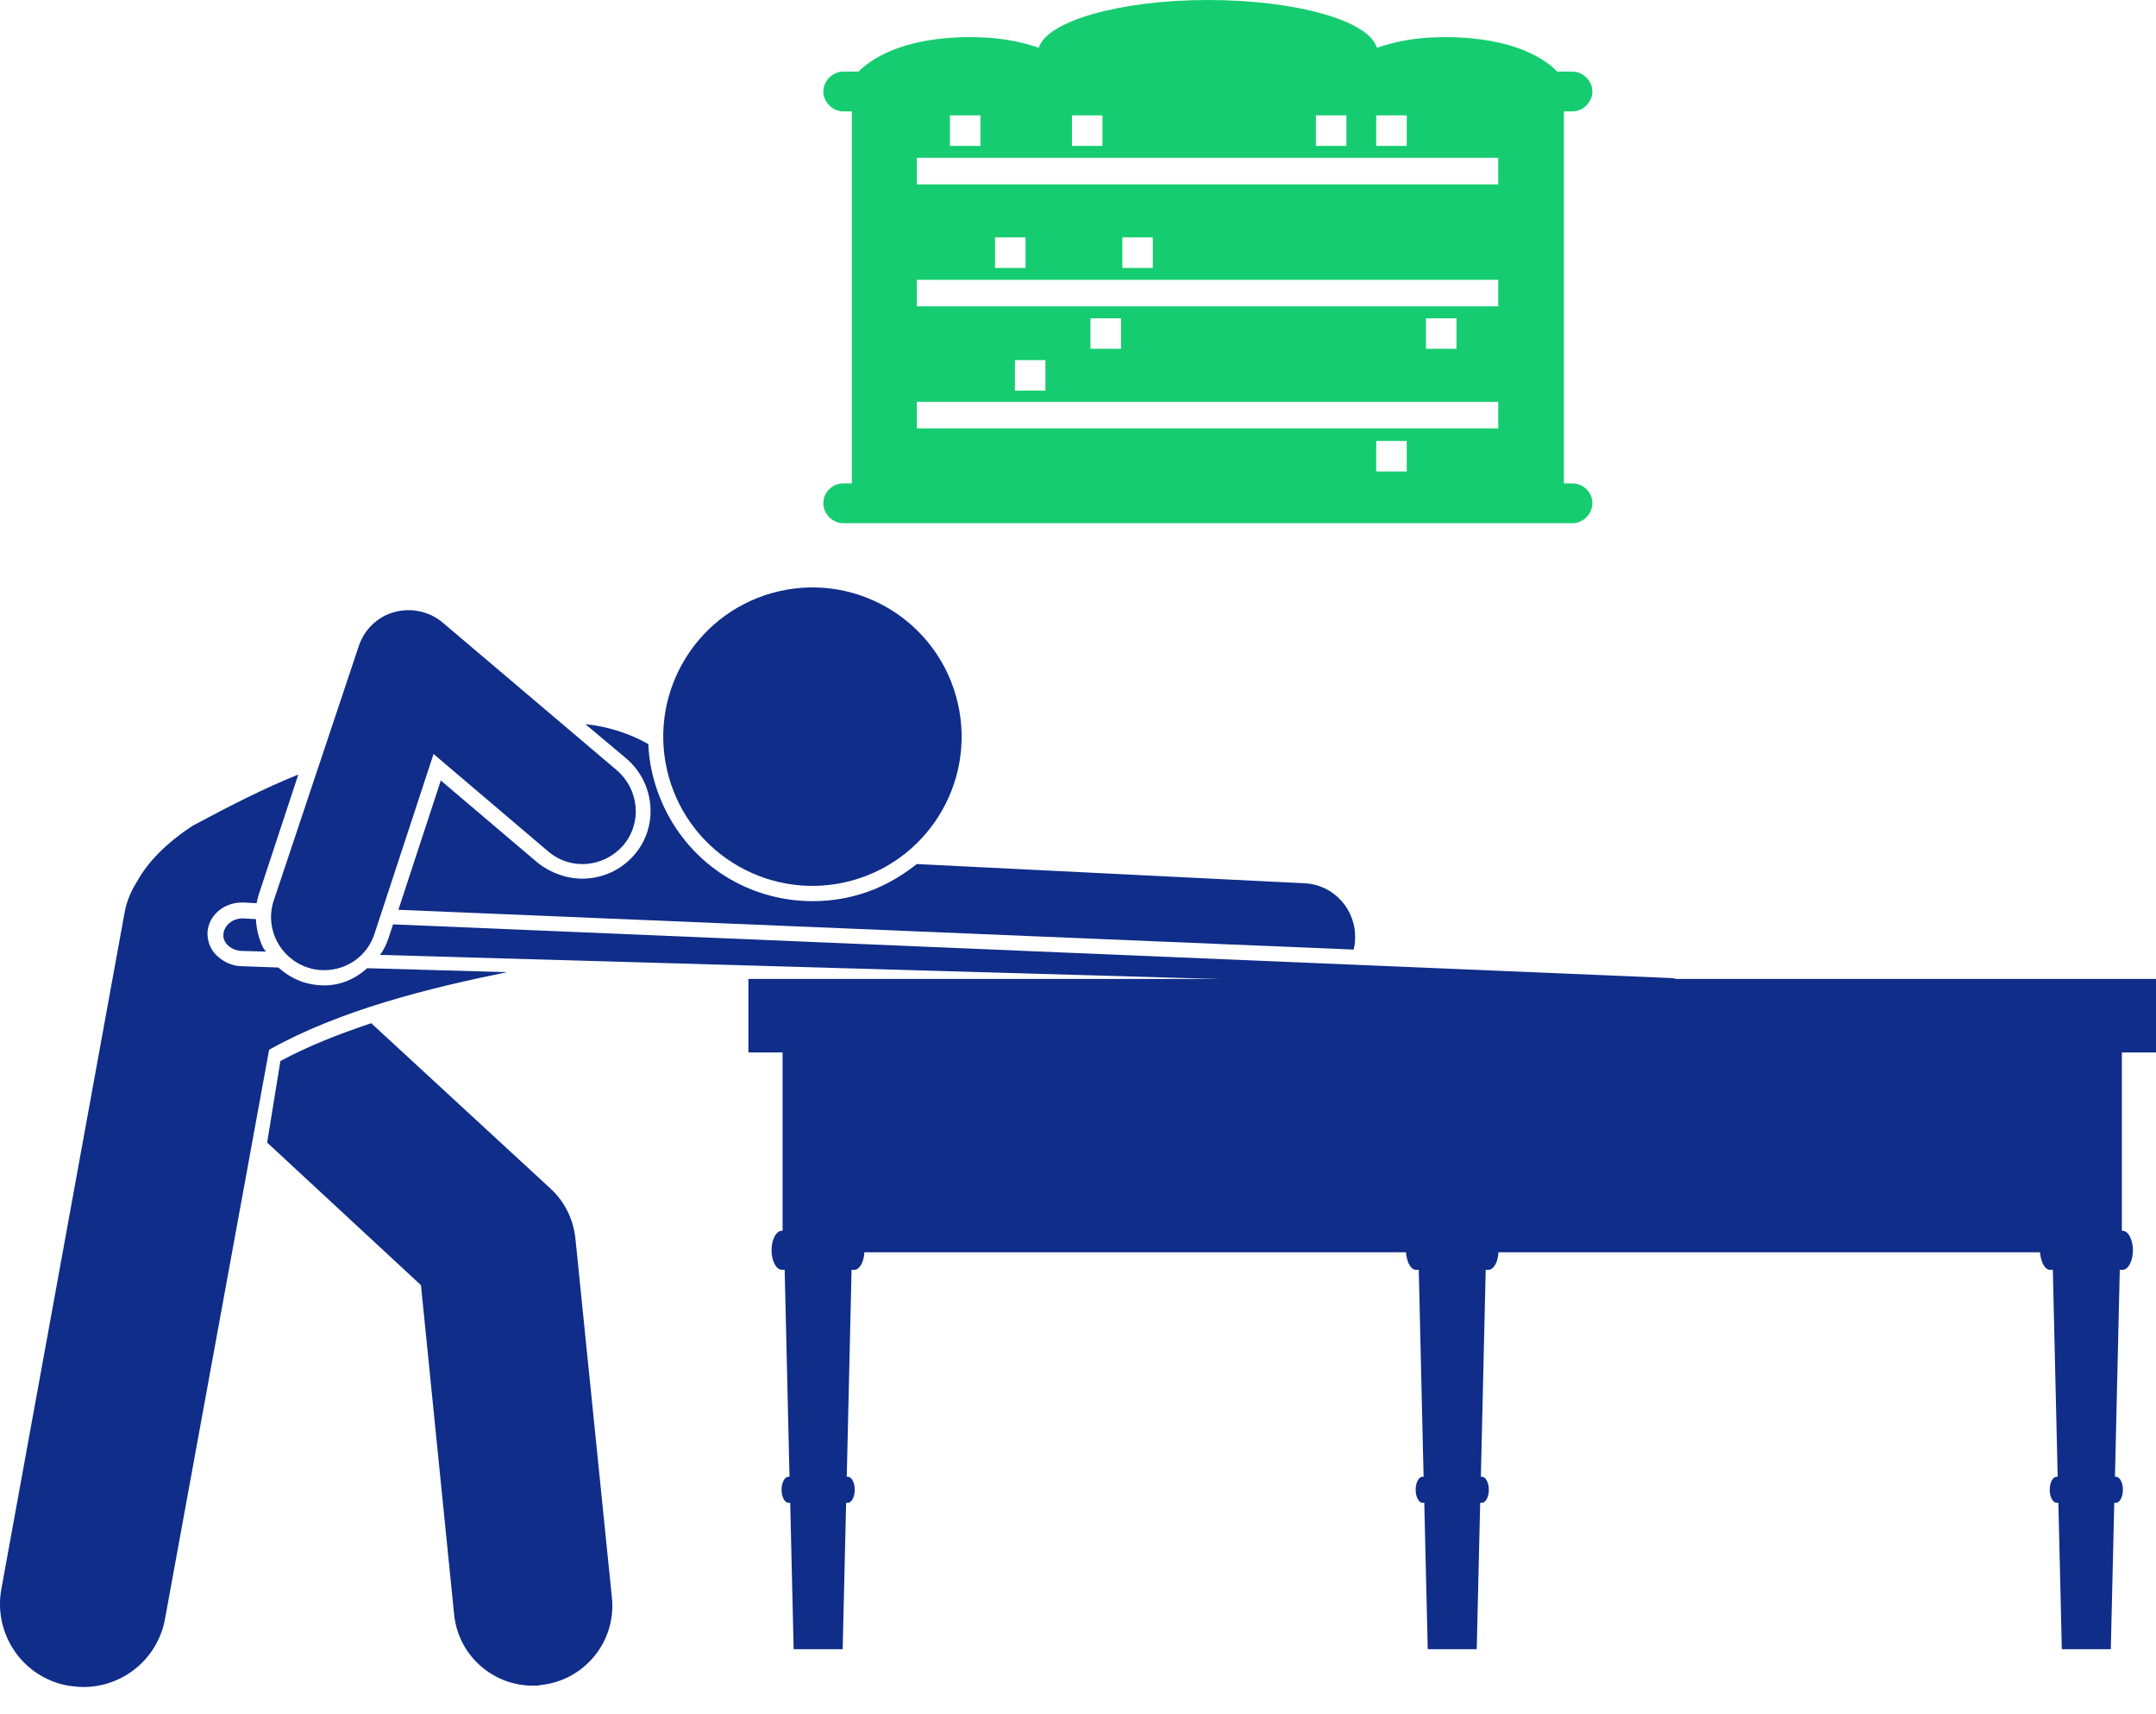
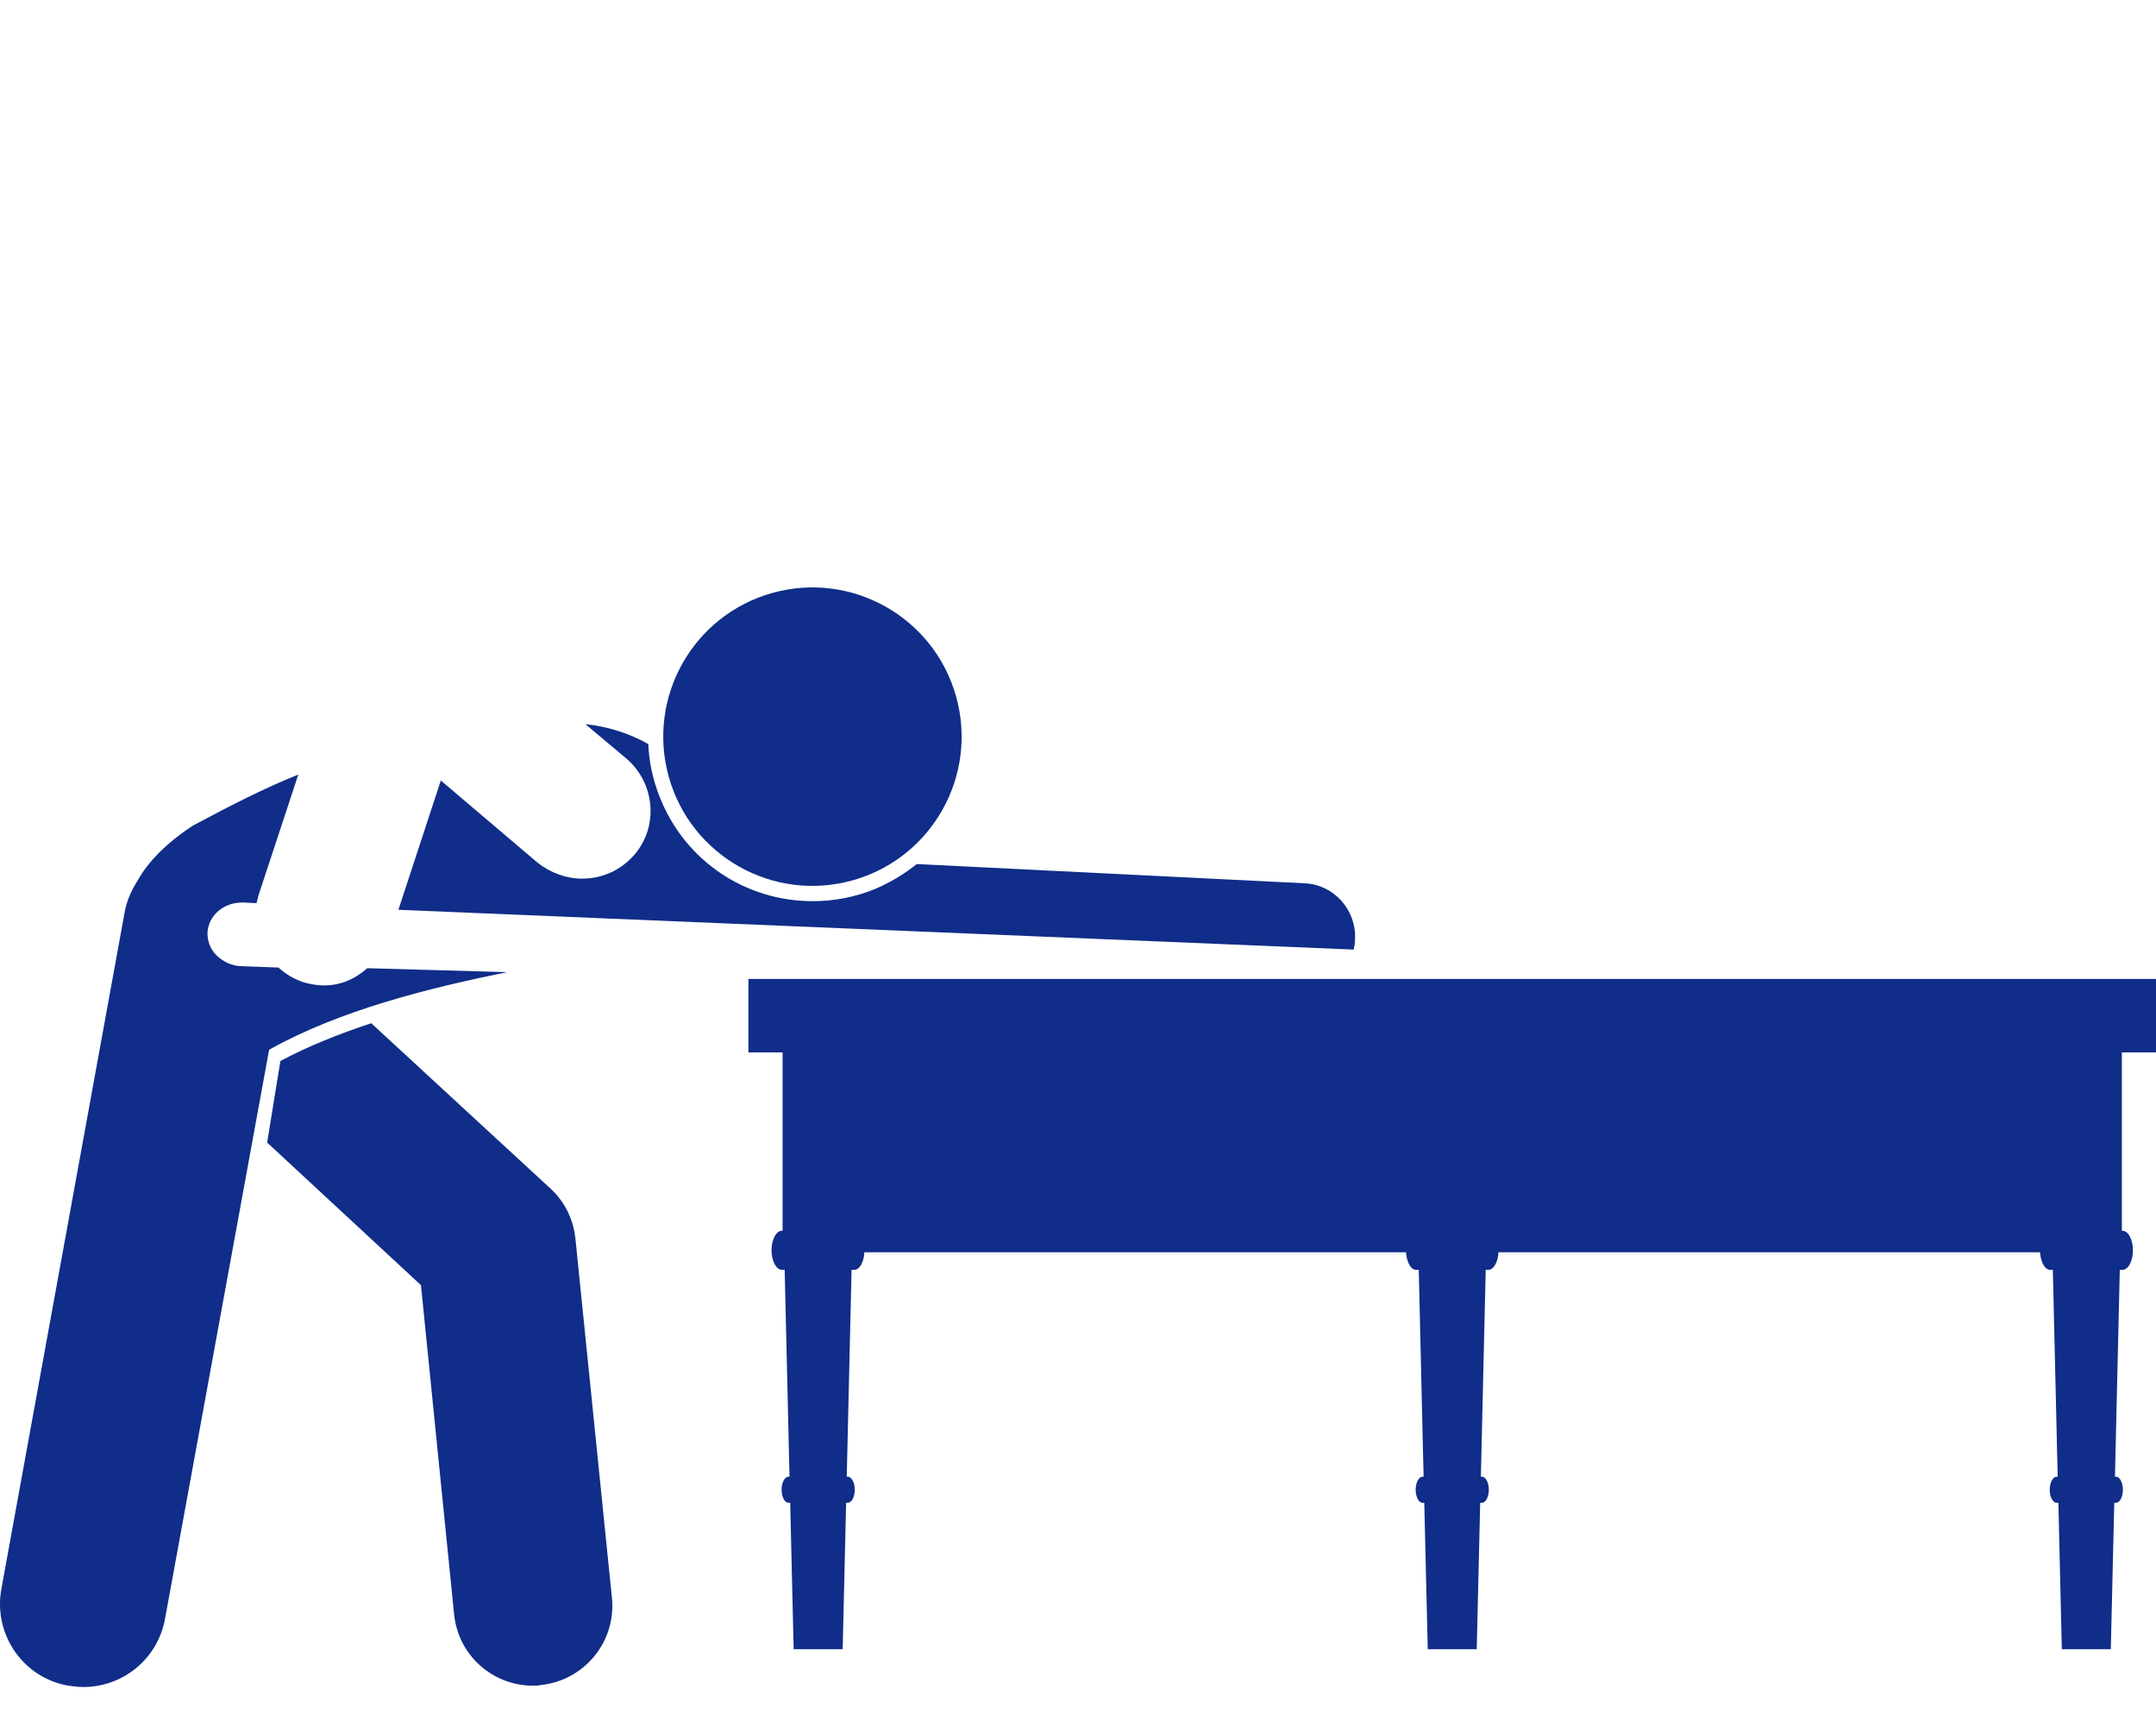
<svg xmlns="http://www.w3.org/2000/svg" width="78" height="62" viewBox="0 0 78 62" fill="none">
  <path d="M9.665 41.326L15.229 46.483L16.428 58.38C16.572 59.867 17.819 60.97 19.282 60.97C19.378 60.97 19.474 60.97 19.57 60.946C21.153 60.778 22.305 59.363 22.137 57.78L20.818 44.804C20.746 44.109 20.434 43.461 19.906 42.981L13.43 37.009C12.279 37.393 11.176 37.825 10.144 38.376L9.665 41.326Z" fill="#0F2D89" />
  <path d="M11.727 35.642C11.463 35.642 11.2 35.594 10.96 35.522C10.624 35.402 10.336 35.234 10.072 34.995L8.753 34.947C8.393 34.947 8.057 34.779 7.818 34.539C7.602 34.323 7.506 34.035 7.506 33.747C7.53 33.124 8.081 32.644 8.753 32.644C8.777 32.644 8.801 32.644 8.825 32.644L9.281 32.668C9.305 32.572 9.329 32.476 9.353 32.38L10.792 28.015C9.592 28.495 8.369 29.118 6.978 29.862C5.995 30.509 5.347 31.181 4.963 31.877C4.747 32.212 4.58 32.596 4.508 33.004L0.046 57.492C-0.241 59.123 0.838 60.682 2.469 60.97C2.661 60.994 2.829 61.018 3.021 61.018C4.436 61.018 5.707 60.011 5.971 58.548L9.736 37.969C12.303 36.53 15.517 35.738 18.347 35.162L13.286 35.019C12.83 35.426 12.303 35.642 11.727 35.642Z" fill="#0F2D89" />
  <path d="M29.403 32.595C26.957 32.595 24.798 31.132 23.887 28.878C23.623 28.23 23.479 27.558 23.455 26.911C22.808 26.551 22.064 26.287 21.177 26.191L22.664 27.439C23.695 28.326 23.839 29.885 22.951 30.916C22.472 31.468 21.8 31.78 21.057 31.78C20.481 31.78 19.905 31.564 19.45 31.204L15.948 28.23L14.413 32.907L48.975 34.346C48.999 34.226 49.023 34.106 49.023 33.962C49.071 32.907 48.256 31.996 47.2 31.948L33.169 31.252C32.713 31.612 32.21 31.924 31.634 32.164C30.915 32.452 30.171 32.595 29.403 32.595Z" fill="#0F2D89" />
  <path d="M30.852 31.84C33.721 31.034 35.394 28.055 34.588 25.185C33.782 22.316 30.802 20.643 27.933 21.449C25.064 22.255 23.391 25.235 24.197 28.104C25.003 30.973 27.982 32.646 30.852 31.84Z" fill="#0F2D89" />
-   <path d="M60.488 35.377L14.221 33.434L14.053 33.938C13.981 34.154 13.885 34.37 13.742 34.538L60.464 35.881C60.872 35.905 60.896 35.401 60.488 35.377Z" fill="#0F2D89" />
-   <path d="M8.777 34.395L9.616 34.419C9.592 34.371 9.544 34.323 9.52 34.275C9.353 33.939 9.281 33.603 9.257 33.243L8.825 33.219C8.441 33.195 8.105 33.459 8.081 33.795C8.057 34.107 8.369 34.395 8.777 34.395Z" fill="#0F2D89" />
-   <path d="M9.904 32.572C9.569 33.579 10.12 34.658 11.128 34.994C11.319 35.066 11.535 35.09 11.727 35.09C12.543 35.09 13.286 34.587 13.55 33.771L15.685 27.271L19.834 30.797C20.65 31.492 21.849 31.373 22.544 30.581C23.24 29.766 23.12 28.566 22.329 27.871L16.02 22.522C15.541 22.114 14.869 21.971 14.27 22.138C13.646 22.306 13.166 22.786 12.974 23.386L9.904 32.572Z" fill="#0F2D89" />
-   <path d="M56.889 4.029C57.273 4.029 57.609 3.694 57.609 3.31C57.609 2.926 57.273 2.59 56.889 2.59H56.338C55.978 2.207 54.851 1.343 52.284 1.343C51.181 1.343 50.461 1.511 49.814 1.727C49.526 0.744 46.888 0 43.698 0C40.508 0 37.869 0.768 37.581 1.727C36.934 1.511 36.214 1.343 35.111 1.343C32.545 1.343 31.441 2.207 31.058 2.59H30.506C30.122 2.59 29.786 2.926 29.786 3.31C29.786 3.694 30.122 4.029 30.506 4.029H30.818V17.485H30.506C30.122 17.485 29.786 17.797 29.786 18.205C29.786 18.588 30.122 18.924 30.506 18.924H56.889C57.273 18.924 57.609 18.588 57.609 18.205C57.609 17.797 57.273 17.485 56.889 17.485H56.578V4.029H56.889ZM49.79 4.173H50.893V5.277H49.79V4.173ZM47.607 4.173H48.711V5.277H47.607V4.173ZM38.781 4.173H39.884V5.277H38.781V4.173ZM34.367 4.173H35.471V5.277H34.367V4.173ZM50.893 17.053H49.79V15.95H50.893V17.053ZM54.203 15.494H33.168V14.535H54.203V15.494ZM36.718 14.127V13.024H37.821V14.127H36.718ZM39.452 12.616V11.513H40.556V12.616H39.452ZM51.589 12.616V11.513H52.692V12.616H51.589ZM54.203 11.081H33.168V10.122H54.203V11.081ZM35.998 9.69V8.587H37.102V9.69H35.998ZM40.604 9.69V8.587H41.707V9.69H40.604ZM54.203 6.668H33.168V5.708H54.203V6.668Z" fill="#16CC70" />
  <path d="M57.505 35.407H46.983H44.963H27.076V38.067H28.313V44.515H28.288C28.088 44.515 27.913 44.821 27.913 45.221C27.913 45.598 28.076 45.927 28.288 45.927H28.388L28.563 53.413H28.526C28.388 53.413 28.276 53.625 28.276 53.883C28.276 54.142 28.388 54.354 28.526 54.354H28.588L28.713 59.651H30.486L30.611 54.354H30.673C30.811 54.354 30.923 54.142 30.923 53.883C30.923 53.625 30.811 53.413 30.673 53.413H30.634L30.808 45.929H30.909C31.096 45.929 31.258 45.646 31.271 45.294H50.866C50.891 45.648 51.041 45.929 51.228 45.929H51.328L51.503 53.413H51.465C51.328 53.413 51.216 53.625 51.216 53.883C51.216 54.142 51.328 54.354 51.465 54.354H51.528L51.653 59.651H53.425L53.55 54.354H53.613C53.75 54.354 53.863 54.142 53.863 53.883C53.863 53.625 53.75 53.413 53.613 53.413H53.575L53.75 45.929H53.848C54.036 45.929 54.198 45.646 54.211 45.294H58.891H61.986H63.696C64.727 45.294 65.76 45.294 66.791 45.294H73.805C73.83 45.648 73.98 45.929 74.168 45.929H74.268L74.443 53.413H74.405C74.268 53.413 74.155 53.625 74.155 53.883C74.155 54.142 74.268 54.354 74.405 54.354H74.468L74.593 59.651H76.365L76.49 54.354H76.552C76.69 54.354 76.802 54.142 76.802 53.883C76.802 53.625 76.69 53.413 76.552 53.413H76.515L76.69 45.929H76.79C76.99 45.929 77.165 45.623 77.165 45.223C77.165 44.846 77.002 44.517 76.79 44.517H76.765V38.067H78V35.407H69.2H57.505Z" fill="#0F2D89" />
</svg>